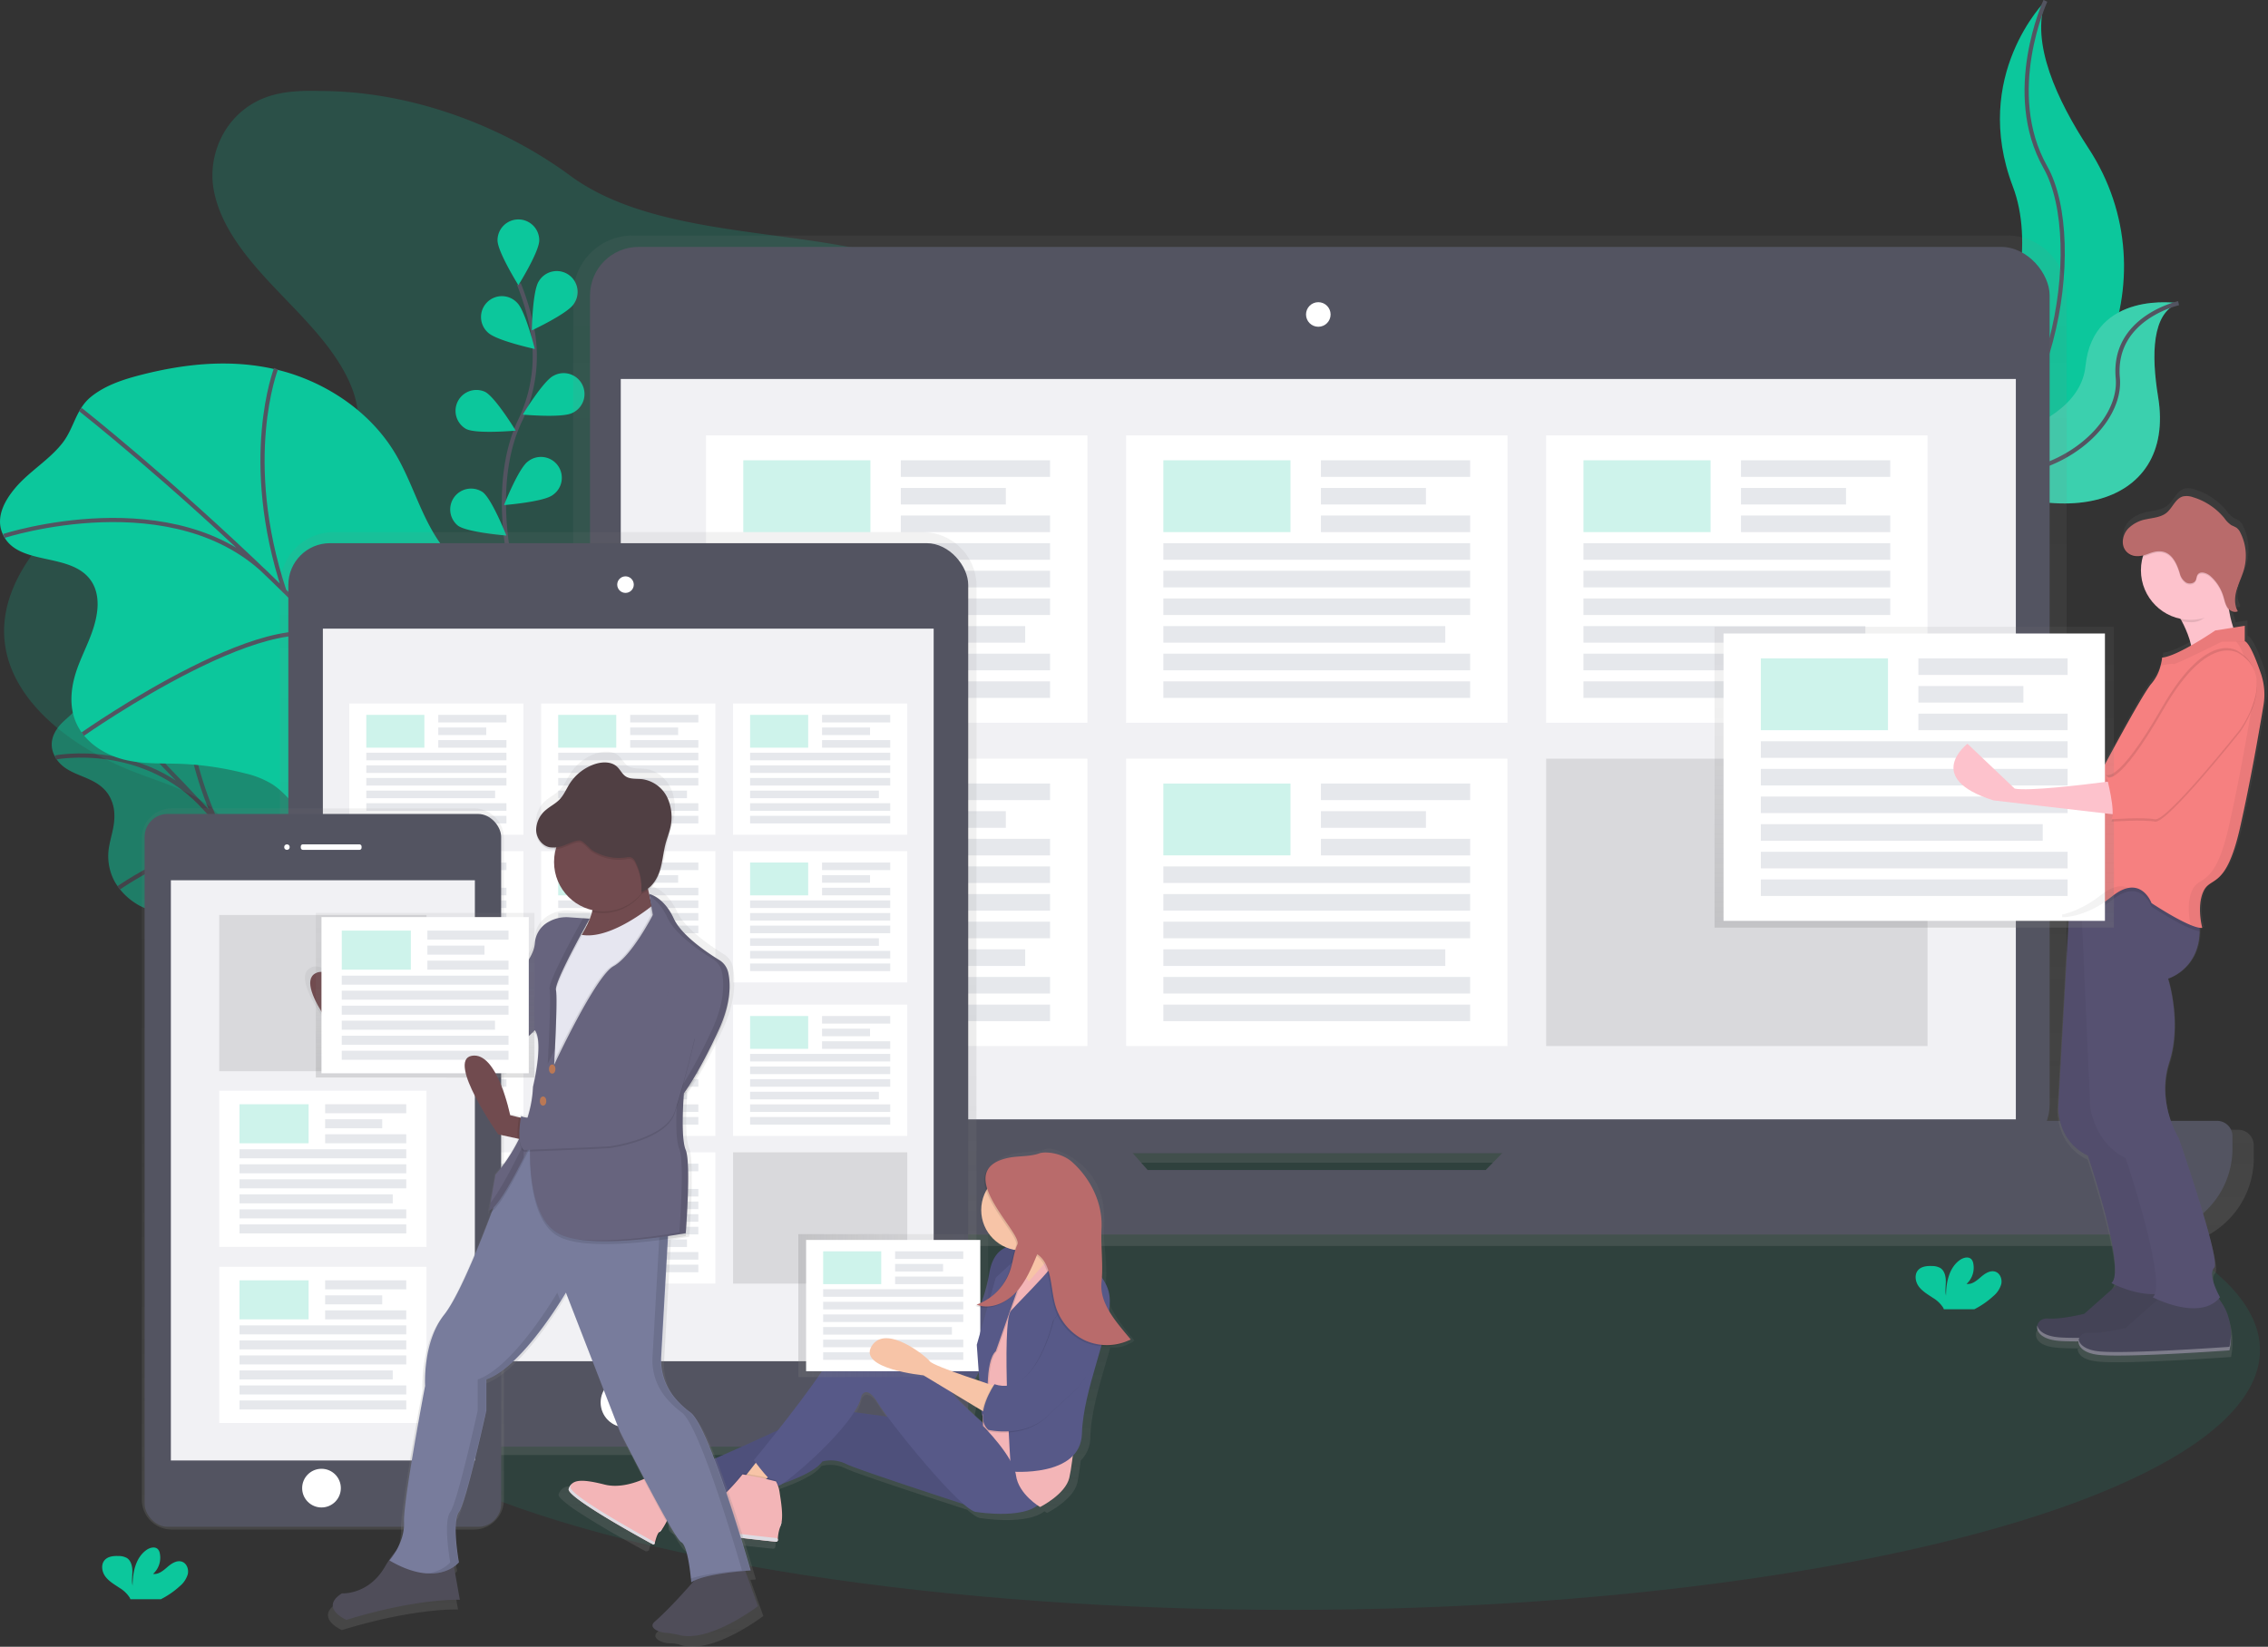
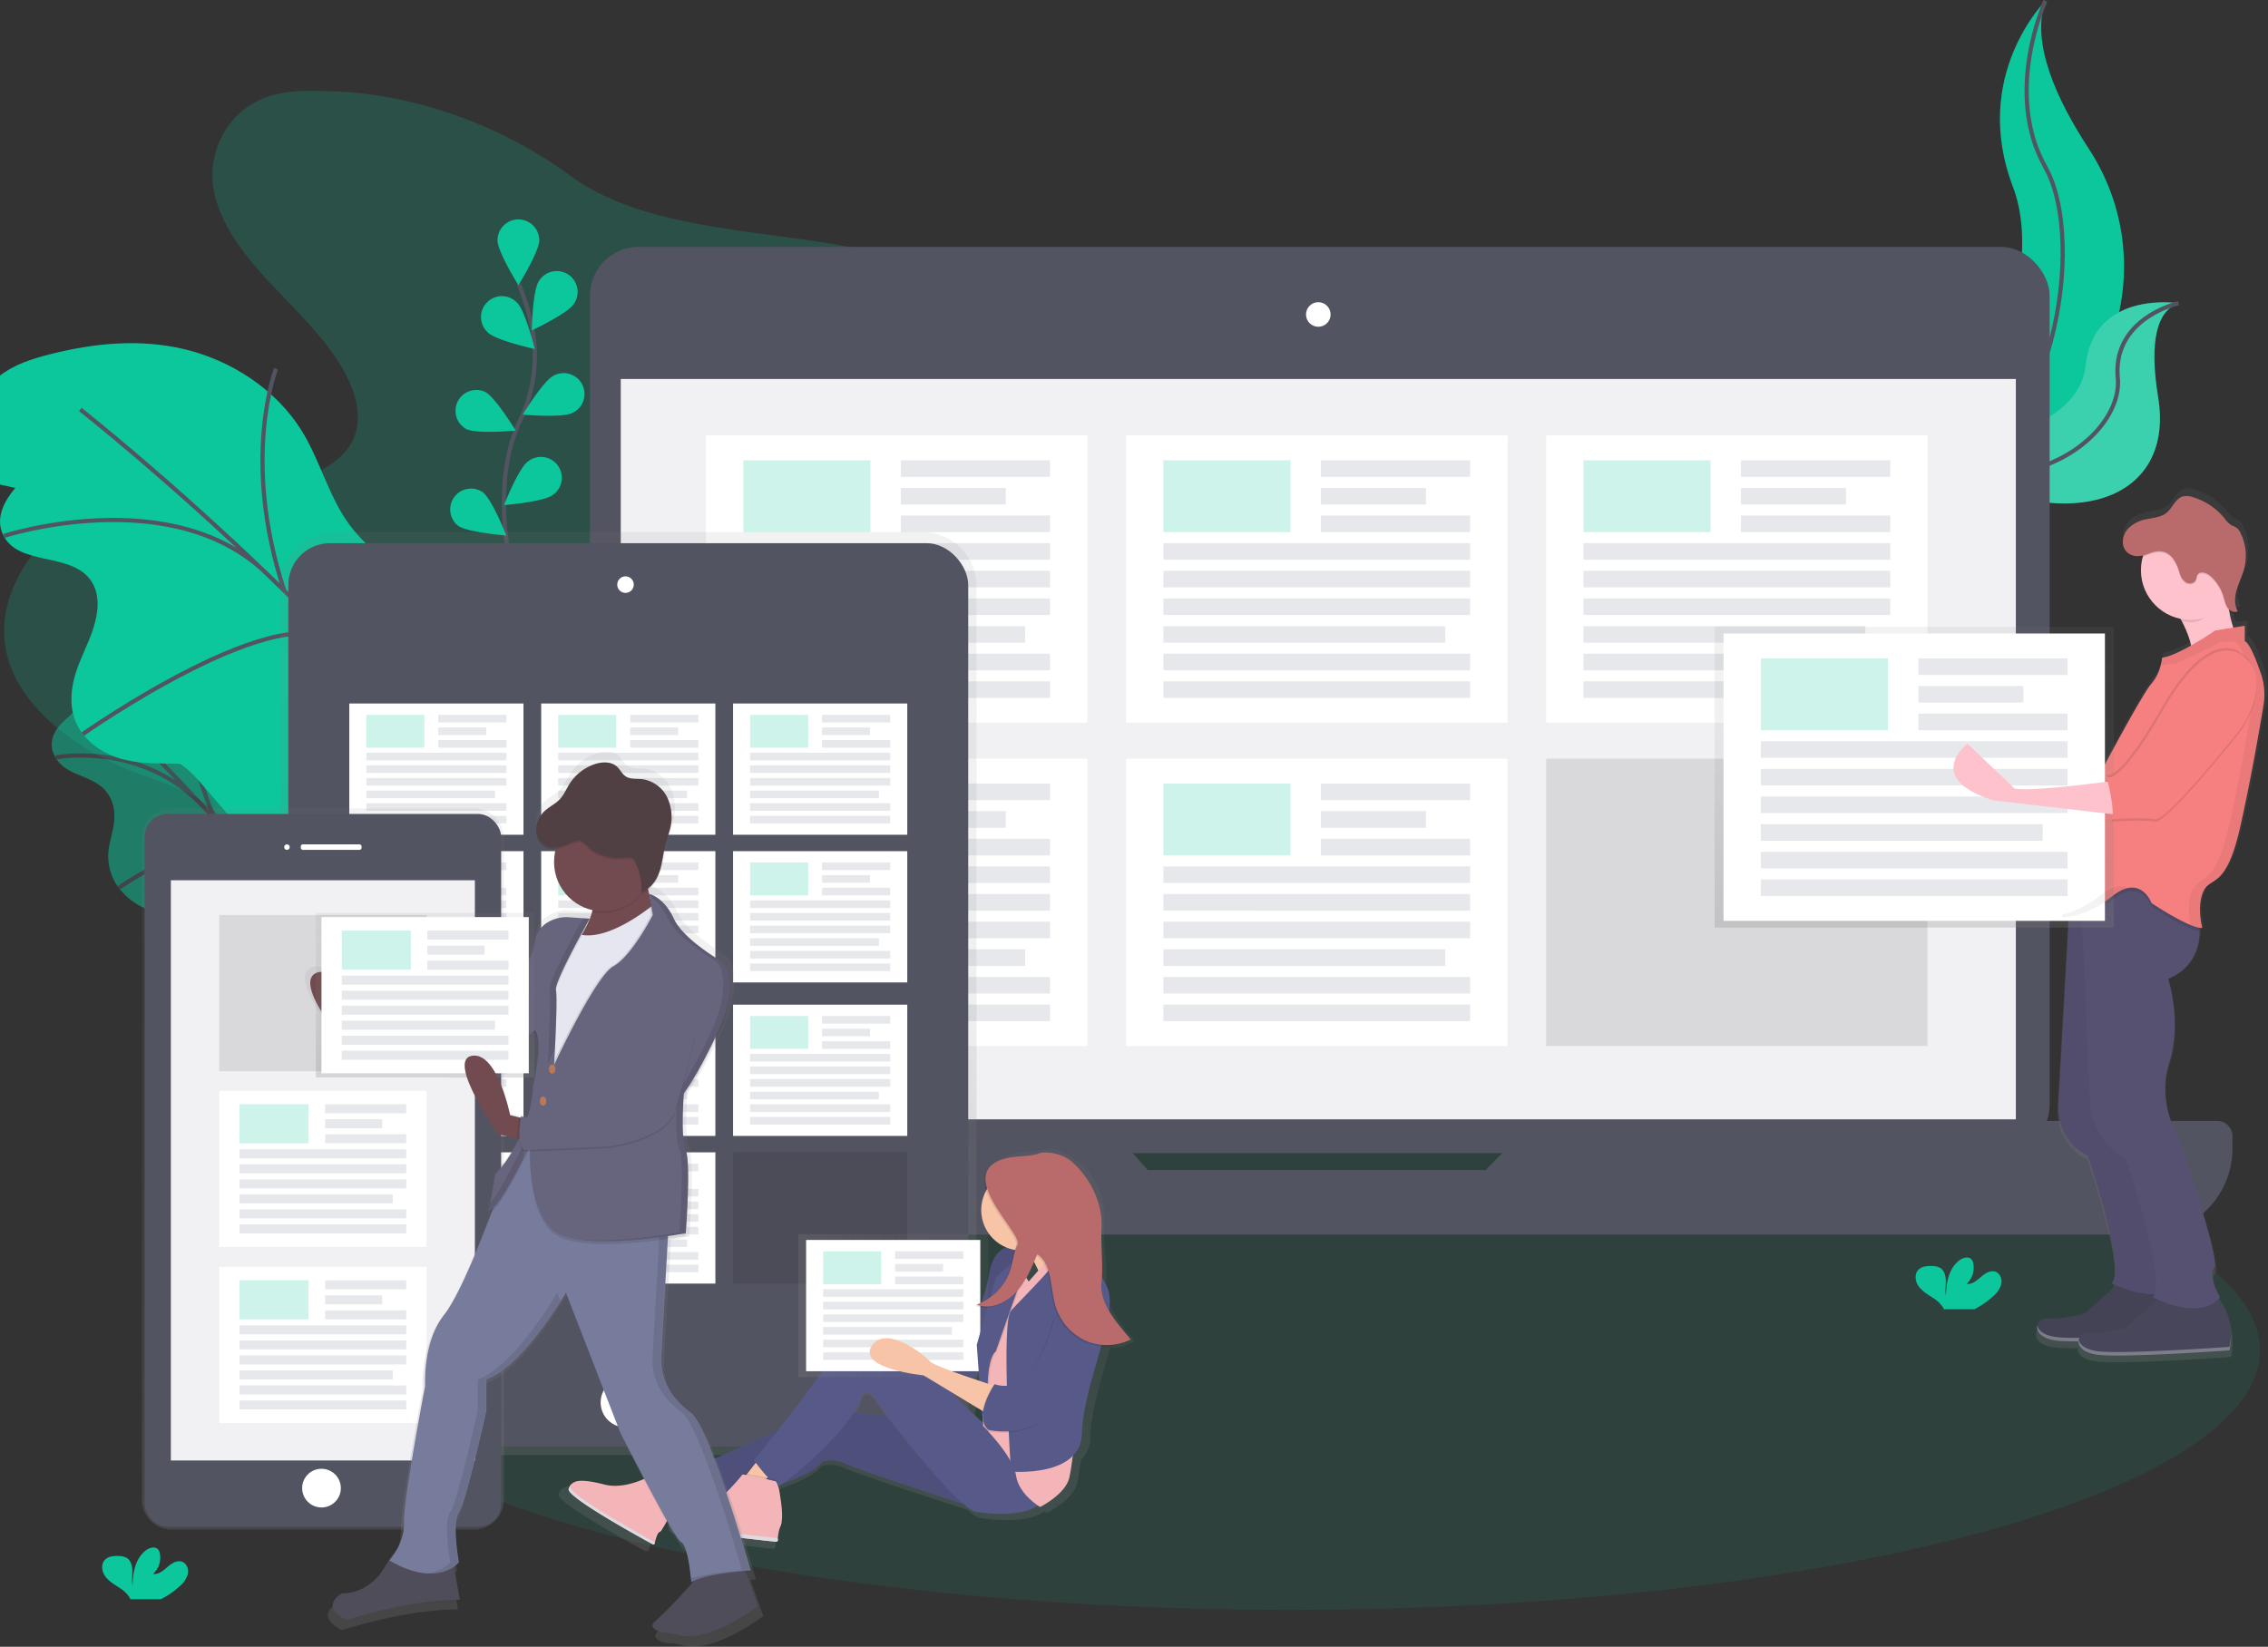
<svg xmlns="http://www.w3.org/2000/svg" xmlns:xlink="http://www.w3.org/1999/xlink" data-name="Layer 1" width="1086.82" height="789.35" viewBox="0 0 1086.82 789.35">
  <rect x="0" y="0" width="1086.82" height="789.35" fill="#333333" stroke="none" />
  <defs>
    <linearGradient id="a" x1="687.58" y1="652.36" x2="687.58" y2="167.98" gradientUnits="userSpaceOnUse">
      <stop offset="0" stop-color="gray" stop-opacity=".25" />
      <stop offset=".54" stop-color="gray" stop-opacity=".12" />
      <stop offset="1" stop-color="gray" stop-opacity=".1" />
    </linearGradient>
    <linearGradient id="b" x1="357.66" y1="752.53" x2="357.66" y2="310.18" xlink:href="#a" />
    <linearGradient id="c" x1="211.31" y1="788.29" x2="211.31" y2="442.62" xlink:href="#a" />
    <linearGradient id="d" x1="462.24" y1="798.83" x2="462.24" y2="605.67" xlink:href="#a" />
    <linearGradient id="e" x1="382.57" y1="625.81" x2="473.48" y2="625.81" xlink:href="#a" />
    <linearGradient id="f" x1="513.42" y1="844.47" x2="513.42" y2="415.5" gradientTransform="matrix(-1 0 0 1 825.97 0)" xlink:href="#a" />
    <linearGradient id="g" x1="203.72" y1="516.5" x2="203.72" y2="437.56" xlink:href="#a" />
    <linearGradient id="h" x1="1061.94" y1="708.58" x2="1061.94" y2="289.15" xlink:href="#a" />
    <linearGradient id="i" x1="917.3" y1="444.63" x2="917.3" y2="300.43" xlink:href="#a" />
  </defs>
  <path d="M153.41 43.62c-8.06-.23-16.32 0-23.88 2.32-20.57 6.32-30.32 27-27.15 44.87s16.21 33.44 29.74 47.67 28.19 28.3 35.61 45.31c3.7 8.49 5.43 18 1.67 26.48-5.8 13.07-23.29 20.37-40.08 21.89s-33.65-1.44-50.5-2.43c-7.07-.41-14.34-.46-21 1.45-7.31 2.08-13.4 6.33-19 10.76C16.93 259.3-.59 283.01 2.27 307.88c3.2 28.23 31.74 50.54 63 62.51 10.35 4 21.3 7.18 30.41 12.84 24 14.93 29.39 42.93 27 67.64s-10.53 49.45-6 73.94c5.33 28.49 28.92 54.23 60.74 66.25 28.35 10.71 63.83 10 89-5.11 12.27-7.38 21.55-17.63 29.62-28.23a227.74 227.74 0 0029.45-51c3.51-8.49 6.81-17.62 15-23.52 5-3.63 11.48-5.66 17.89-7.24 19.32-4.76 39.67-6.06 59.17-10.3s39.07-12.15 49.67-26.28c15-20 8-45.62 8.07-69.14.12-53.66 39.11-101.69 53.5-154 4.7-17.09 6.45-36-4.05-51.25-7.13-10.35-19.16-17.82-31.8-23.59-27.81-12.69-59.42-18.34-90.51-23.84-43.21-7.64-95.68-8.63-129.17-33.35-32.09-23.68-76.06-40.59-119.85-40.59z" fill="#0cc79c" opacity=".2" />
  <g opacity=".5">
    <path d="M27.34 349.35c-2.14 3.16-3.9 7.75-1.1 13.1 5.5 10.5 19.1 8.34 25.71 18.39a18.38 18.38 0 012.85 9.29c.25 5.69-1.51 10.17-2.42 15.18A25.66 25.66 0 0055 422.65a30.62 30.62 0 0014 12.49c5.12 2.26 10 2.84 14.9 3.94a91.71 91.71 0 0117.67 6 33.36 33.36 0 017.54 4.4 54.91 54.91 0 017.63 8.22l21.27 26.26a75.18 75.18 0 009 9.84 54.21 54.21 0 0011.72 7.21c8.49 4.23 17.37 8.56 24.74 8.07s12.49-7.6 9-17.54c-3.3-9.46-12.6-17.43-16.82-26.87-6.65-14.88 2.06-26-3.51-40.9-5.34-14.32-20.31-23.92-29.87-37-6.86-9.3-10.68-20.12-16.86-29.89-9-14-22.4-24.71-35-30.13a67.93 67.93 0 00-35.16-4.87c-4.56.5-9.05 1.35-12.29 4.08-3.44 2.9-3 8.32-5.24 12.17-2.57 4.43-7.47 6.94-10.38 11.22z" fill="#0cc79c" />
    <path d="M40.69 329.21s106.48 99.55 149.42 177.06M26.65 363.06s42.55-8.27 72 24.9m-41.76 37.61s47-32.87 63.26-13.75m-29.94-85.31s-4.95 25.16 12.86 66.26m69.02 31.39s-4.16 16.5-37.6 4.37m3.65 53.35s20.41-23.59 11.13-35.17" fill="none" stroke="#535461" stroke-miterlimit="10" stroke-width="2" />
  </g>
-   <path d="M7.33 233.88c-5 5.91-9.68 14.09-6 22.16 7.08 15.84 33.29 8.09 42.64 22.84 2.8 4.41 3.18 9.8 2.53 14.61-1.26 9.41-5.92 17.4-9.14 26s-4.89 19-.35 28.08c4.37 8.79 13.58 14.34 22.5 16.55s17.86 1.71 26.77 2a148.2 148.2 0 0131.35 4.62 43.31 43.31 0 0112.78 5.14c4.55 2.91 8.23 7.18 11.83 11.38l32 37.29c4.25 5 8.59 10 13.86 13.67 6.08 4.23 13 6.38 19.81 8.45 14.65 4.48 30 9 44 5.93s25.75-16.45 22.25-31.94c-3.33-14.75-18.35-25.21-23.41-39.66-8-22.77 11.75-43.89 5.82-67.06-5.68-22.22-30.86-33.68-44.86-52.49-10-13.48-13.94-30.34-22.68-44.68-12.62-20.7-34.62-34.41-56.52-39.62s-43.93-2.78-64.47 2.43c-8.7 2.21-17.4 5-24.3 10.52-7.33 5.87-8.17 14.78-13.51 21.86-6.19 8.23-16.16 13.92-22.9 21.92z" fill="#0cc79c" />
+   <path d="M7.33 233.88c-5 5.91-9.68 14.09-6 22.16 7.08 15.84 33.29 8.09 42.64 22.84 2.8 4.41 3.18 9.8 2.53 14.61-1.26 9.41-5.92 17.4-9.14 26s-4.89 19-.35 28.08c4.37 8.79 13.58 14.34 22.5 16.55s17.86 1.71 26.77 2c4.55 2.91 8.23 7.18 11.83 11.38l32 37.29c4.25 5 8.59 10 13.86 13.67 6.08 4.23 13 6.38 19.81 8.45 14.65 4.48 30 9 44 5.93s25.75-16.45 22.25-31.94c-3.33-14.75-18.35-25.21-23.41-39.66-8-22.77 11.75-43.89 5.82-67.06-5.68-22.22-30.86-33.68-44.86-52.49-10-13.48-13.94-30.34-22.68-44.68-12.62-20.7-34.62-34.41-56.52-39.62s-43.93-2.78-64.47 2.43c-8.7 2.21-17.4 5-24.3 10.52-7.33 5.87-8.17 14.78-13.51 21.86-6.19 8.23-16.16 13.92-22.9 21.92z" fill="#0cc79c" />
  <path d="M38.48 196.28s169.67 133.5 226.76 249.6m-263.37-189s82.37-26.65 127.54 19.66m-89.74 75.34s98.11-69 122.91-42.09m-30.32-133.03s-16.91 43.39 4 106.46m120.05 31.35s-12.81 28.73-71.9 18.68m-9.31 87.73s45.47-45.48 31.57-62" fill="none" stroke="#535461" stroke-miterlimit="10" stroke-width="2" />
  <ellipse cx="617.97" cy="647.16" rx="465" ry="124.52" fill="#0cc79c" opacity=".1" />
  <path d="M980.15.41s-35.83 35.83-15.6 89S929.87 231 929.87 231s.59-.09 1.68-.28c73.59-13 110.16-97.16 69.24-159.69-15.21-23.24-27.7-50.5-20.64-70.62z" fill="#0cc79c" />
  <path d="M980.15.41s-20.23 43.92 0 79.75 3.47 136.39-50.28 150.84" fill="none" stroke="#535461" stroke-miterlimit="10" stroke-width="2" />
  <path d="M1043.97 145.34s-40.89-6.51-44.61 30.13-78.62 41.72-78.62 41.72l1.4.93c61.84 40.59 121 25.86 112-28-3.27-20.08-3-40.24 9.83-44.78z" fill="#0cc79c" />
  <path d="M1043.97 145.34s-40.89-6.51-44.61 30.13-78.62 41.72-78.62 41.72l1.4.93c61.84 40.59 121 25.86 112-28-3.27-20.08-3-40.24 9.83-44.78z" fill="#f5f5f5" opacity=".2" />
  <path d="M1043.97 145.34s-31.74 7-29.13 35.82-47.13 63.45-94.1 36M246.7 279.8s-13.26-45 2.49-78.14a71.09 71.09 0 005.75-44.6 119.57 119.57 0 00-6.31-20.93" fill="none" stroke="#535461" stroke-miterlimit="10" stroke-width="2" />
  <path d="M258.41 115.18c0 5.52-10 21.51-10 21.51s-10-16-10-21.51a10 10 0 1120 0zm16.52 30.56c-3 4.63-20.08 12.63-20.08 12.63s.31-18.86 3.31-23.49a10 10 0 1116.77 10.86zm-.72 52.22c-4.93 2.48-23.71.77-23.71.77s9.79-16.12 14.71-18.6a10 10 0 119 17.84zm-9.44 39.38c-4.44 3.28-23.24 4.76-23.24 4.76s6.92-17.54 11.36-20.82a10 10 0 1111.88 16.06zm-30.89-77.9c4 3.84 22.39 7.83 22.39 7.83s-4.51-18.31-8.47-22.15a10 10 0 10-13.92 14.33zm-10.47 46.2c4.93 2.48 23.71.77 23.71.77s-9.79-16.12-14.71-18.6a10 10 0 00-9 17.84zm-4 46.3c4.44 3.28 23.24 4.76 23.24 4.76s-6.92-17.54-11.36-20.82a10 10 0 00-11.88 16.06z" fill="#0cc79c" />
-   <path d="M1129 596.62h-85.09a28.36 28.36 0 003-12.67V196.47a28.49 28.49 0 00-28.49-28.47H359.75a28.49 28.49 0 00-28.49 28.49v387.46a28.36 28.36 0 003 12.67h-88.1a7.53 7.53 0 00-7.53 7.53v6.07a42.14 42.14 0 0042.14 42.14h813.68a42.14 42.14 0 0042.14-42.14v-6.07a7.53 7.53 0 00-7.59-7.53zm-524.29 24.1l-7.3-8.29h181.11l-8.08 8.29z" transform="translate(-56.59 -55.12)" fill="url(#a)" />
  <rect x="282.74" y="118.35" width="699.44" height="434.39" rx="23.26" ry="23.26" fill="#535461" />
  <path fill="#f1f1f4" d="M297.47 181.67h668.52v354.87H297.47z" />
  <circle cx="631.73" cy="150.74" r="5.89" fill="#fff" />
  <path d="M734.95 537.27l-23 23.56h-162l-20.76-23.56H199.54a7.36 7.36 0 00-7.36 7.36v5.94a41.18 41.18 0 0041.23 41.18h795.2a41.18 41.18 0 0041.18-41.18v-5.94a7.36 7.36 0 00-7.36-7.36z" fill="#535461" />
  <path fill="#fff" d="M338.3 208.71h182.77v137.74H338.3z" />
  <path fill="#0cc79c" opacity=".2" d="M356.18 220.63h60.92v34.43h-60.92z" />
  <path fill="#e6e8ec" d="M431.67 220.63h71.52v7.95h-71.52zm0 13.24H482v7.95h-50.33zm0 13.24h71.52v7.95h-71.52zm-75.49 13.25h147.01v7.95H356.18zm0 13.24h147.01v7.95H356.18zm0 13.25h147.01v7.95H356.18zm0 13.24h135.09v7.95H356.18zm0 13.24h147.01v7.95H356.18zm0 13.25h147.01v7.95H356.18z" />
  <path fill="#fff" d="M539.61 208.71h182.77v137.74H539.61z" />
  <path fill="#0cc79c" opacity=".2" d="M557.48 220.63h60.92v34.43h-60.92z" />
  <path fill="#e6e8ec" d="M632.98 220.63h71.52v7.95h-71.52zm0 13.24h50.33v7.95h-50.33zm0 13.24h71.52v7.95h-71.52zm-75.5 13.25h147.01v7.95H557.48zm0 13.24h147.01v7.95H557.48zm0 13.25h147.01v7.95H557.48zm0 13.24h135.09v7.95H557.48zm0 13.24h147.01v7.95H557.48zm0 13.25h147.01v7.95H557.48z" />
  <path fill="#fff" d="M740.91 208.71h182.77v137.74H740.91z" />
  <path fill="#0cc79c" opacity=".2" d="M758.79 220.63h60.92v34.43h-60.92z" />
  <path fill="#e6e8ec" d="M834.28 220.63h71.52v7.95h-71.52zm0 13.24h50.33v7.95h-50.33zm0 13.24h71.52v7.95h-71.52zm-75.49 13.25H905.8v7.95H758.79zm0 13.24H905.8v7.95H758.79zm0 13.25H905.8v7.95H758.79zm0 13.24h135.09v7.95H758.79zm0 13.24H905.8v7.95H758.79zm0 13.25H905.8v7.95H758.79z" />
  <path fill="#fff" d="M338.3 363.66h182.77V501.4H338.3z" />
  <path fill="#0cc79c" opacity=".2" d="M356.18 375.58h60.92v34.43h-60.92z" />
  <path fill="#e6e8ec" d="M431.67 375.58h71.52v7.95h-71.52zm0 13.25H482v7.95h-50.33zm0 13.24h71.52v7.95h-71.52zm-75.49 13.24h147.01v7.95H356.18zm0 13.25h147.01v7.95H356.18zm0 13.24h147.01v7.95H356.18zm0 13.25h135.09V463H356.18zm0 13.24h147.01v7.95H356.18zm0 13.24h147.01v7.95H356.18z" />
  <path fill="#fff" d="M539.61 363.66h182.77V501.4H539.61z" />
  <path fill="#0cc79c" opacity=".2" d="M557.48 375.58h60.92v34.43h-60.92z" />
  <path fill="#e6e8ec" d="M632.98 375.58h71.52v7.95h-71.52zm0 13.25h50.33v7.95h-50.33zm0 13.24h71.52v7.95h-71.52zm-75.5 13.24h147.01v7.95H557.48zm0 13.25h147.01v7.95H557.48zm0 13.24h147.01v7.95H557.48zm0 13.25h135.09V463H557.48zm0 13.24h147.01v7.95H557.48zm0 13.24h147.01v7.95H557.48z" />
  <path opacity=".1" d="M740.91 363.66h182.77V501.4H740.91z" />
  <path d="M498.66 310.18h-282A25.83 25.83 0 00190.78 336v390.74a25.83 25.83 0 0025.87 25.8h282a25.83 25.83 0 0025.87-25.8V336a25.83 25.83 0 00-25.86-25.82z" transform="translate(-56.59 -55.12)" fill="url(#b)" />
  <rect x="138.17" y="260.36" width="325.8" height="433.08" rx="20" ry="20" fill="#535461" />
-   <path fill="#f1f1f4" d="M154.72 301.33h292.69v351.15H154.72z" />
  <circle cx="299.74" cy="280.23" r="3.97" fill="#fff" />
  <circle cx="299.74" cy="672.25" r="11.92" fill="#fff" />
  <path fill="#fff" d="M167.37 337.21h83.48v62.92h-83.48z" />
  <path fill="#0cc79c" opacity=".2" d="M175.54 342.66h27.83v15.73h-27.83z" />
  <path fill="#e6e8ec" d="M210.02 342.66h32.67v3.63h-32.67zm0 6.05h22.99v3.63h-22.99zm0 6.05h32.67v3.63h-32.67zm-34.48 6.05h67.15v3.63h-67.15zm0 6.05h67.15v3.63h-67.15zm0 6.05h67.15v3.63h-67.15zm0 6.05h61.71v3.63h-61.71zm0 6.05h67.15v3.63h-67.15zm0 6.05h67.15v3.63h-67.15z" />
  <path fill="#fff" d="M259.33 337.21h83.48v62.92h-83.48z" />
  <path fill="#0cc79c" opacity=".2" d="M267.49 342.66h27.83v15.73h-27.83z" />
  <path fill="#e6e8ec" d="M301.98 342.66h32.67v3.63h-32.67zm0 6.05h22.99v3.63h-22.99zm0 6.05h32.67v3.63h-32.67zm-34.49 6.05h67.15v3.63h-67.15zm0 6.05h67.15v3.63h-67.15zm0 6.05h67.15v3.63h-67.15zm0 6.05h61.71v3.63h-61.71zm0 6.05h67.15v3.63h-67.15zm0 6.05h67.15v3.63h-67.15z" />
  <path fill="#fff" d="M351.28 337.21h83.48v62.92h-83.48z" />
  <path fill="#0cc79c" opacity=".2" d="M359.45 342.66h27.83v15.73h-27.83z" />
  <path fill="#e6e8ec" d="M393.93 342.66h32.67v3.63h-32.67zm0 6.05h22.99v3.63h-22.99zm0 6.05h32.67v3.63h-32.67zm-34.48 6.05h67.15v3.63h-67.15zm0 6.05h67.15v3.63h-67.15zm0 6.05h67.15v3.63h-67.15zm0 6.05h61.71v3.63h-61.71zm0 6.05h67.15v3.63h-67.15zm0 6.05h67.15v3.63h-67.15z" />
  <path fill="#fff" d="M167.37 407.99h83.48v62.92h-83.48z" />
  <path fill="#0cc79c" opacity=".2" d="M175.54 413.44h27.83v15.73h-27.83z" />
  <path fill="#e6e8ec" d="M210.02 413.44h32.67v3.63h-32.67zm0 6.05h22.99v3.63h-22.99zm0 6.05h32.67v3.63h-32.67zm-34.48 6.05h67.15v3.63h-67.15zm0 6.05h67.15v3.63h-67.15zm0 6.05h67.15v3.63h-67.15zm0 6.05h61.71v3.63h-61.71zm0 6.05h67.15v3.63h-67.15zm0 6.05h67.15v3.63h-67.15z" />
  <path fill="#fff" d="M259.33 407.99h83.48v62.92h-83.48z" />
  <path fill="#0cc79c" opacity=".2" d="M267.49 413.44h27.83v15.73h-27.83z" />
  <path fill="#e6e8ec" d="M301.98 413.44h32.67v3.63h-32.67zm0 6.05h22.99v3.63h-22.99zm0 6.05h32.67v3.63h-32.67zm-34.49 6.05h67.15v3.63h-67.15zm0 6.05h67.15v3.63h-67.15zm0 6.05h67.15v3.63h-67.15zm0 6.05h61.71v3.63h-61.71zm0 6.05h67.15v3.63h-67.15zm0 6.05h67.15v3.63h-67.15z" />
  <path fill="#fff" d="M351.28 407.99h83.48v62.92h-83.48z" />
  <path fill="#0cc79c" opacity=".2" d="M359.45 413.44h27.83v15.73h-27.83z" />
  <path fill="#e6e8ec" d="M393.93 413.44h32.67v3.63h-32.67zm0 6.05h22.99v3.63h-22.99zm0 6.05h32.67v3.63h-32.67zm-34.48 6.05h67.15v3.63h-67.15zm0 6.05h67.15v3.63h-67.15zm0 6.05h67.15v3.63h-67.15zm0 6.05h61.71v3.63h-61.71zm0 6.05h67.15v3.63h-67.15zm0 6.05h67.15v3.63h-67.15z" />
  <path fill="#fff" d="M167.37 481.57h83.48v62.92h-83.48z" />
  <path fill="#0cc79c" opacity=".2" d="M175.54 487.02h27.83v15.73h-27.83z" />
  <path fill="#e6e8ec" d="M210.02 487.02h32.67v3.63h-32.67zm0 6.05h22.99v3.63h-22.99zm0 6.05h32.67v3.63h-32.67zm-34.48 6.05h67.15v3.63h-67.15zm0 6.05h67.15v3.63h-67.15zm0 6.05h67.15v3.63h-67.15zm0 6.05h61.71v3.63h-61.71zm0 6.05h67.15V533h-67.15zm0 6.05h67.15v3.63h-67.15z" />
  <path fill="#fff" d="M259.33 481.57h83.48v62.92h-83.48z" />
  <path fill="#0cc79c" opacity=".2" d="M267.49 487.02h27.83v15.73h-27.83z" />
  <path fill="#e6e8ec" d="M301.98 487.02h32.67v3.63h-32.67zm0 6.05h22.99v3.63h-22.99zm0 6.05h32.67v3.63h-32.67zm-34.49 6.05h67.15v3.63h-67.15zm0 6.05h67.15v3.63h-67.15zm0 6.05h67.15v3.63h-67.15zm0 6.05h61.71v3.63h-61.71zm0 6.05h67.15V533h-67.15zm0 6.05h67.15v3.63h-67.15z" />
  <path fill="#fff" d="M351.28 481.57h83.48v62.92h-83.48z" />
  <path fill="#0cc79c" opacity=".2" d="M359.45 487.02h27.83v15.73h-27.83z" />
  <path fill="#e6e8ec" d="M393.93 487.02h32.67v3.63h-32.67zm0 6.05h22.99v3.63h-22.99zm0 6.05h32.67v3.63h-32.67zm-34.48 6.05h67.15v3.63h-67.15zm0 6.05h67.15v3.63h-67.15zm0 6.05h67.15v3.63h-67.15zm0 6.05h61.71v3.63h-61.71zm0 6.05h67.15V533h-67.15zm0 6.05h67.15v3.63h-67.15z" />
  <path fill="#fff" d="M167.37 552.35h83.48v62.92h-83.48z" />
  <path fill="#0cc79c" opacity=".2" d="M175.54 557.8h27.83v15.73h-27.83z" />
  <path fill="#e6e8ec" d="M210.02 557.8h32.67v3.63h-32.67zm0 6.05h22.99v3.63h-22.99zm0 6.05h32.67v3.63h-32.67zm-34.48 6.05h67.15v3.63h-67.15zm0 6.05h67.15v3.63h-67.15zm0 6.05h67.15v3.63h-67.15zm0 6.05h61.71v3.63h-61.71zm0 6.05h67.15v3.63h-67.15zm0 6.05h67.15v3.63h-67.15z" />
  <path fill="#fff" d="M259.33 552.35h83.48v62.92h-83.48z" />
  <path fill="#0cc79c" opacity=".2" d="M267.49 557.8h27.83v15.73h-27.83z" />
  <path fill="#e6e8ec" d="M301.98 557.8h32.67v3.63h-32.67zm0 6.05h22.99v3.63h-22.99zm0 6.05h32.67v3.63h-32.67zm-34.49 6.05h67.15v3.63h-67.15zm0 6.05h67.15v3.63h-67.15zm0 6.05h67.15v3.63h-67.15zm0 6.05h61.71v3.63h-61.71zm0 6.05h67.15v3.63h-67.15zm0 6.05h67.15v3.63h-67.15z" />
  <path opacity=".1" d="M351.28 552.35h83.48v62.92h-83.48z" />
  <path d="M283.71 442.62h-144.8a14.32 14.32 0 00-14.35 14.29V774a14.32 14.32 0 0014.35 14.29h144.8A14.32 14.32 0 00298.06 774V456.92a14.32 14.32 0 00-14.35-14.3z" transform="translate(-56.59 -55.12)" fill="url(#c)" />
  <rect x="69.3" y="390.16" width="170.85" height="341.7" rx="11" ry="11" fill="#535461" />
  <path fill="#f1f1f4" d="M81.88 421.94h145.68v278.12H81.88z" />
  <circle cx="137.5" cy="406.05" r="1.32" fill="#fff" />
  <rect x="144.13" y="404.72" width="29.14" height="2.65" rx="1" ry="1" fill="#fff" />
  <circle cx="154.06" cy="713.31" r="9.27" fill="#fff" />
  <path opacity=".1" d="M105.05 438.59h99.34v74.87h-99.34z" />
  <path fill="#fff" d="M105.05 522.82h99.34v74.87h-99.34z" />
  <path fill="#0cc79c" opacity=".2" d="M114.77 529.3h33.11v18.72h-33.11z" />
  <path fill="#e6e8ec" d="M155.8 529.3h38.87v4.32H155.8zm0 7.2h27.36v4.32H155.8zm0 7.19h38.87v4.32H155.8zm-41.03 7.2h79.91v4.32h-79.91zm0 7.2h79.91v4.32h-79.91zm0 7.2h79.91v4.32h-79.91zm0 7.2h73.43v4.32h-73.43zm0 7.2h79.91v4.32h-79.91zm0 7.2h79.91v4.32h-79.91z" />
  <path fill="#fff" d="M105.05 607.22h99.34v74.87h-99.34z" />
  <path fill="#0cc79c" opacity=".2" d="M114.77 613.7h33.11v18.72h-33.11z" />
  <path fill="#e6e8ec" d="M155.8 613.7h38.87v4.32H155.8zm0 7.2h27.36v4.32H155.8zm0 7.2h38.87v4.32H155.8zm-41.03 7.2h79.91v4.32h-79.91zm0 7.2h79.91v4.32h-79.91zm0 7.2h79.91v4.32h-79.91zm0 7.2h73.43v4.32h-73.43zm0 7.19h79.91v4.32h-79.91zm0 7.2h79.91v4.32h-79.91z" />
  <path d="M600.25 697.71c-6.72-8.15-14.86-17.52-13.72-28.37.92-8.79-1.29-16.91-.85-25.72.62-12.52-1.91-22.33-10.93-30.36-5.27-4.69-14.08-8.38-16.7-7.44-5.2 1.86-10.87 1.15-16.22 2.4-4.06 1-6.77 2.41-8.44 4.24-3.37 3-3.43 7.26-1.89 11.81a19.94 19.94 0 009.88 28c-3.75 1.56-7 5.17-8.25 12.49a85.41 85.41 0 01-4 14.76 24 24 0 01-2.44 1c.18.07.37.12.56.19-.39.15-.79.3-1.18.44a12.88 12.88 0 002.22.64 84.83 84.83 0 01-10.9 19.87s-11.32 2.5-15.72-1.87c0 0 .72.84 1.69 2.1-4.31-1.79-11.37-4.7-17.41-7.1-4.38-1.74-5.51 0-5.45 2.42a8.09 8.09 0 00-3.06 1 29.55 29.55 0 00-4.06-2.18c-2.52-.62-10.69-5-18.87 10-4.76 8.73-17 24.65-26.35 36.44-18.25 8.39-42 19-50.82 21.69h-5.64c-.74-1.21-1.26-2-1.26-2l-.44.29-.19-.29s-11.11 7.69-22.39 7.75a21.22 21.22 0 01-4.76-.62c-5.19-1.31-8.84-1.89-11.45-1.84-3.09-.05-4.84.68-5.93 2.06a5.43 5.43 0 00-.39.57 6.71 6.71 0 00-.33.63c-.1.22-.19.45-.28.69a1.41 1.41 0 00.35 1.18 6.32 6.32 0 00.49.62l.31.34a50 50 0 007.23 5.59c.93.63 1.91 1.27 2.94 1.93l1.95 1.24 1.74 1.09.7.43.78.48 1.39.85.83.5 1.56.93 1.26.75c3.3 2 6.6 3.84 9.56 5.51l2.08 1.17.2.11 1.33.74 2.31 1.28 1.59.87.74.41.8.43.16.09 1.38.75a2 2 0 001.61-.44c.4-1.7 1.38-5.34 2.42-5.62s5.58-8.24 6.87-13.54h12.27a54.11 54.11 0 007.17-1.09c-3.17 2.26-6.31 3.68-8.75 3.07-5.16-1.28-10.05 1.86-10.54 5l-.06.19v1.44c0 .06 0 .17.06.25s0 .11 0 .16a3 3 0 00.13.32v.08a3.27 3.27 0 00.23.38l.1.13.2.25.14.14.23.22.17.14.27.2.2.13.33.19.22.12.41.19.21.09c.22.09.45.18.7.26s.86.26 1.39.39l.53.13.77.18.41.09 1.68.34.82.15.67.12 1.54.27 3 .49 2.65.4 3.45.49.76.1 1.24.17 1.78.24 1.22.16 3.15.4 1 .12 2 .24c2.61.31 5.14.61 7.46.87l2.69.3 1.36.15.58.06 1.63.18.91.1 1.11.12 1.57.16h.17l1 .1a.91.91 0 001-.89v-.1a.89.89 0 00.15-.48 20.65 20.65 0 01.56-4.44c.07-.25.15-.51.23-.76l.1-.29c.11-.31.22-.62.35-.94a6.75 6.75 0 00.23-.69l.06-.22c0-.12.06-.25.09-.38 1.27-4.32-.26-12.37-.7-15.53a16.86 16.86 0 00-.69-3 1.22 1.22 0 00.24 0 7.16 7.16 0 001.82-1c9.27-3.31 17.1-7.09 19.57-10.88a16.94 16.94 0 0112 1.25c4.8 2.39 41.13 14.24 58.05 19.72 3 2.62 5.42 4.15 6.73 4 0 0 21.53 3.48 30.19-3.32.77.53 1.25.82 1.25.82s12.58-6.25 14.47-14.37c.61-2.63 1.16-6.52 1.72-10.82a15.73 15.73 0 004.57-11.06c.39-13.65 5.68-29.24 9.6-43.13 4.76.37 6.6-.52 11-2.68l-.19-.25zm-72.12 20.44l-2.4-.81a20 20 0 002.09-3.48zm-13.54 5.74l14.58 8.75.13 1.78a12.77 12.77 0 00.12 4.07c-6.42-5.71-13.94-12.64-14.82-14.6zm-5.95-12.74c-1.59-.66-2.91-1.25-3.81-1.74l3.38.21a7.55 7.55 0 01.44 1.53zm-39 14.25s2.52-5.62 8.18 3.75c.88 1.46 2.5 3.77 4.64 6.65L466 733.59a24 24 0 003.62-8.19z" transform="translate(-56.59 -55.12)" fill="url(#d)" />
  <path d="M449.26 647.69s-11.54-4.86-20.64-8.5-3.64 8.5-3.64 8.5 15.18 4.25 15.18 4.86 12.75 1.21 12.75 1.21z" fill="#f7c4a7" />
  <path d="M449.26 647.69s-11.54-4.86-20.64-8.5-3.64 8.5-3.64 8.5 15.18 4.25 15.18 4.86 12.75 1.21 12.75 1.21z" opacity=".05" />
  <path d="M498.41 599.73s-20.64-10.93-24.29 10.32a86.75 86.75 0 01-15.15 35.83s-10.93 2.43-15.18-1.82c0 0 10.32 12.14 5.46 13.36 0 0 10.93 7.89 15.79 5.46s8.5-18.82 10.32-23.07 8.5-41.3 23.05-40.08z" fill="#575988" />
  <path d="M498.41 599.73s-20.64-10.93-24.29 10.32a86.75 86.75 0 01-15.15 35.83s-10.93 2.43-15.18-1.82c0 0 10.32 12.14 5.46 13.36 0 0 10.93 7.89 15.79 5.46s8.5-18.82 10.32-23.07 8.5-41.3 23.05-40.08z" opacity=".1" />
  <path d="M486.9 592.44s12.75 14.57 13.36 26.71 14.57-12.75 15.79-13.36-12.15-21.24-13.37-27.91-15.78 14.56-15.78 14.56z" fill="#f7c4a7" />
-   <path fill="#f7c4a7" d="M495.7 598.67l-8.04 7.28 3.79 15.33 10.32-9.71-1.21-9.71-4.86-3.19zM327.83 706.59h-13.96l5.46 13.35 13.36-3.64-4.86-9.71z" />
  <path d="M317.09 704.66s-14.44 10.07-26.81 6.93-15.71-2-17.15 2.09c-1.33 3.72 34.51 23.41 40.22 26.52a.65.65 0 001-.43c.39-1.65 1.33-5.19 2.33-5.46 1.31-.35 7.3-11.52 7-15.93s-6.59-13.72-6.59-13.72z" opacity=".1" />
  <path d="M316.49 704.66s-14.44 10.07-26.81 6.93-15.71-2-17.15 2.09c-1.33 3.72 34.51 23.41 40.22 26.52a.65.65 0 001-.43c.39-1.65 1.33-5.19 2.33-5.46 1.31-.35 7.3-11.52 7-15.93s-6.59-13.72-6.59-13.72z" fill="#f3b5b7" />
  <path d="M435.9 680.48l-40.68-5.46s-66.18 31.57-74.07 32.18l1.82 14h12.14c4.86 0 52.21-10.32 58.89-20.64a16.26 16.26 0 0111.54 1.21c6.07 3 64.36 21.86 64.36 21.86z" fill="#575988" />
  <path d="M435.9 680.48l-40.68-5.46s-66.18 31.57-74.07 32.18l1.82 14h12.14c4.86 0 52.21-10.32 58.89-20.64a16.26 16.26 0 0111.54 1.21c6.07 3 64.36 21.86 64.36 21.86z" opacity=".1" />
  <path fill="#f7c4a7" d="M363.65 699.3l-6.68 8.5 6.68 3.64 9.72-7.28-9.72-4.86z" />
  <path d="M479.61 689.58s-21.84-18.7-23.37-22.1-37.34-26.46-39.77-27.07-10.32-4.86-18.21 9.71-37 49.78-37 49.78 9.11 12.75 12.14 12.14 37-29.14 39.46-43.11c0 0 2.43-5.46 7.89 3.64s40.68 52.82 47.36 52.21c0 0 26.11 4.25 31.57-6.07s-20.07-29.13-20.07-29.13z" fill="#575988" />
  <path fill="url(#e)" d="M382.57 591.56h90.91v68.51h-90.91z" />
  <path fill="#fff" d="M386.28 594.35h83.48v62.92h-83.48z" />
  <path fill="#0cc79c" opacity=".2" d="M394.45 599.8h27.83v15.73h-27.83z" />
  <path fill="#e6e8ec" d="M428.93 599.8h32.67v3.63h-32.67zm0 6.05h22.99v3.63h-22.99zm0 6.05h32.67v3.63h-32.67zm-34.48 6.05h67.15v3.63h-67.15zm0 6.05h67.15v3.63h-67.15zm0 6.05h67.15v3.63h-67.15zm0 6.05h61.71v3.63h-61.71zm0 6.05h67.15v3.63h-67.15zm0 6.05h67.15v3.63h-67.15z" />
  <path d="M492.06 600.64s-7.59 3.34-8.2 17.3-14 37.64-14 37.64l1.21 27.93s14.57 14.57 15.79 23.68 11.55 15.18 11.55 15.18 12.14-6.07 14-14 3-27.32 6.07-34.61 1.21-52.82 1.21-52.82l-9.11-15.79-4.86-5.46-12.75 14.57s-6.98-9.38-.91-13.62z" fill="#f3b5b7" />
  <path d="M474.15 674.4s-1.82-21.86 3.64-26.71l10.93-31s3.95-14.87 3.34-16.09-14.27 11.84-14.27 11.84l-9.11 32.18 2.43 34z" opacity=".1" />
  <path d="M473.54 674.4s-1.82-21.86 3.64-26.71l10.93-31s4.25-15.18 3.64-16.39-14.57 12.14-14.57 12.14l-9.11 32.18 2.43 34z" fill="#575988" />
  <path d="M477.79 664.69s-30.38-9.71-32.18-12.14-21.25-18.21-27.93-7.29 24.89 14 24.89 14l32.18 19.43z" fill="#f7c4a7" />
  <path d="M364.96 707.74l-9-1.62s-14.72 18.85-22.38 16.94-14.72 6.34-6.62 9c7.32 2.39 38.91 5.74 44.95 6.36a.88.88 0 001-.86 19.33 19.33 0 011.34-6.84c1.62-4 0-12.52-.45-15.76a15.68 15.68 0 00-1.77-5.45z" opacity=".1" />
  <path d="M364.82 708.33l-9-1.62s-14.7 18.86-22.41 16.94-14.72 6.34-6.62 9c7.32 2.39 38.91 5.74 44.95 6.36a.88.88 0 001-.86 19.33 19.33 0 011.34-6.84c1.62-4 0-12.52-.45-15.76a15.68 15.68 0 00-1.77-5.45z" fill="#f3b5b7" />
  <circle cx="491.45" cy="580" r="19.43" opacity=".1" />
  <circle cx="489.63" cy="580" r="19.43" fill="#f7c4a7" />
  <path d="M508.75 599.12s23.07 7.89 23.07 24.29-12.75 42.5-13.36 63.75-34 18.21-34 18.21-4.86-71.64 0-77.11 26.72-26.71 24.29-29.14z" fill="#575988" />
  <path d="M504.5 633.12s-8.5 37.64-28.54 31c0 0-10.32 15.18-3 21.86 0 0 17.61 4.25 29.14-7.29s20.01-15.81 21.83-29.81 3-33.39-3-31.57-16.43 15.81-16.43 15.81z" opacity=".1" />
  <path d="M505.11 632.51s-8.5 37.64-28.54 31c0 0-10.32 15.18-3 21.86 0 0 17.61 4.25 29.14-7.29s20-15.79 21.86-29.75 3-33.39-3-31.57-16.46 15.75-16.46 15.75z" fill="#575988" />
  <path d="M374.6 729.36c0 .06 0 .12-.06.17a17.78 17.78 0 00-1 3.21c.14-.48.31-1 .51-1.45a8.81 8.81 0 00.55-1.93zm-47.32 1.52c-2.5-.82-3.55-2.17-3.59-3.59-1 2-.38 4.2 3.15 5.36 7.32 2.39 38.92 5.74 44.95 6.36a.88.88 0 001-.87.89.89 0 00-.79-.9c-6.65-.72-37.5-4.01-44.72-6.36zm-53.92-18.27a7.48 7.48 0 01.59-1.29 5.92 5.92 0 00-1.43 2.36c-1.33 3.72 34.51 23.4 40.22 26.52a.66.66 0 001-.43.66.66 0 00-.32-.73c-6.34-3.46-41.38-22.75-40.06-26.43zm43.51 20.63c-.32.09-.64.51-.93 1.11h.1c.26-.07.72-.59 1.28-1.4a1.18 1.18 0 01-.45.29z" fill="#dddbe2" />
  <path d="M486.93 597.1c-1.71 3.77-2.07 8-3.33 12a26.37 26.37 0 01-16.25 16.86c6.31 2.52 13.75-.56 18.63-5.66s7.73-11.89 10.47-18.49c7.08 4.76 6.22 15.7 8.59 24.22a26.86 26.86 0 0014.3 17.09 25.6 25.6 0 0021.9-.44c-6.49-7.92-15.73-18.78-14.63-29.32.89-8.54-5.24-15.06-4.81-23.62.6-12.16-4-18.31-12.75-26.11-5.09-4.56 2.92-11-3.64-9.11-2.58.74-5.3-2-7.83-1.11-5 1.8-10.49 1.12-15.65 2.33-26.83 6.28 7.48 35.85 5 41.36z" opacity=".1" />
  <path d="M487.54 596.49c-1.71 3.77-2.07 8-3.33 12a26.37 26.37 0 01-16.25 16.86c6.31 2.52 13.75-.56 18.63-5.66s7.73-11.89 10.47-18.49c7.08 4.76 6.22 15.7 8.59 24.22a26.86 26.86 0 0014.3 17.09 25.6 25.6 0 0021.9-.44c-6.49-7.92-15.12-17-14-27.5.89-8.54-.44-17.31 0-25.87.6-12.16-5.35-23.87-14.06-31.67-5.09-4.56-13-5.14-15.57-4.23-5 1.8-10.49 1.12-15.65 2.33-26.86 6.29 7.47 35.85 4.97 41.36z" fill="#b96b6b" />
  <path d="M220.42 836.49c35-10.77 55.66-9.88 55.66-9.88l-2.87-16.27a12.3 12.3 0 002.42-2.13s-3.59-19.75 0-24.69 13.47-49.82 13.47-49.82v-15.27c18-6.28 39.05-42.64 39.05-42.64L354.64 744s26.48 52.52 30.07 54.31c2.87 1.43 4.3 13.18 4.77 17.85l-.22.07c.11 1.13.16 1.83.16 1.83l.21-.14v.14a10.29 10.29 0 011.4-.82c-5.17 5.94-12.91 14.48-19.35 20.12-3.55 3.11 2.82 5.51 5.8 5.46a14.62 14.62 0 015 .71c15.09 5.21 39.9-13.81 39.9-13.81l-6.21-17.32c1.62-.13 2.62-.19 2.62-.19s-20.2-70.92-29.63-77.66a43 43 0 01-8-7.58 28 28 0 01-6.33-19.44l3.31-58.19c5.32-.78 8.75-1.43 8.75-1.43s1.24-15.9 1.2-28.1c0-6.35-.26-11.92-1.2-14.1-1.11-2.58-1.46-7.74-1.48-12.92 0-7 .58-13.56.58-13.56s7.18-9.43 17.06-31c4.35-9.49 5.48-17 5.38-22.38a30.53 30.53 0 00-.72-7.46 9.35 9.35 0 00-4.23-5.87c-5.68-3.48-18.61-12.07-22.42-20.39-4.84-10.56-11.83-12.06-12.11-12.12l-.43-1.86a17.45 17.45 0 005.62-8.52c1.46-4.5 1.76-9.3 3-13.87.6-2.2 1.43-4.33 2-6.53a25.79 25.79 0 00.81-6.78 21 21 0 00-2-9.65c-2.32-4.77-6.94-8.52-12.2-9.14-2.9-.34-6.11.16-8.49-1.53-1.64-1.17-2.5-3.16-4-4.55-2.85-2.7-7.41-2.56-11.12-1.3a23.69 23.69 0 00-12.16 9.47c-1.73 2.66-2.94 5.71-5.16 8-1.87 1.91-4.32 3.13-6.38 4.83a13 13 0 00-5 10v.9c.1 3.86 2.79 7.7 6.57 8.48a9.7 9.7 0 003 .08A24.24 24.24 0 00341 488c-.06.32-.13.64-.2 1h.21a34.65 34.65 0 01-1.62 4.56h-.29l.73-1.3-10.3-.71a17.26 17.26 0 00-8.72 1.63c-3.55 1.72-7.43 5-7.91 11.2C312 516 290 533.5 290 533.5c-7.63 12.12-57.46 14.36-57.46 14.36s.22.28.32.43l-1-.19-3.77-.69s-11.67-34.56-22.89-28.28 19.3 40.4 19.3 40.4l8.82.59.89.06a53.85 53.85 0 01-1.39 6.63c-.12.44-.21.72-.23.79s23.2-2.68 42.91-2.25h1.78l1.26-.06c1 10.83 16.44 32.84 16.44 32.84l9.53 2 .72.15a79.68 79.68 0 01-11.6 17.59l-3.14 17.51.25-.06-.25 1.41a3.39 3.39 0 001.45-.76c-6.15 16.32-16.35 41.72-23.44 50.58-10.77 13.47-9.43 35-9.43 35s-10.77 56.56-10.32 66.88a26.6 26.6 0 01-3.89 14.13 46.72 46.72 0 00-5.54 7.87c-8.08 13.92-21.1 13-21.1 13-11.22 7.22 2.2 13.06 2.2 13.06zm69.33-273.79l1.16-.46.27-.11 1.11-.48.19-.09 1-.46.22-.1 1.06-.53.25-.13 1-.53h.08l1-.58.24-.14 1-.58.16-.1.87-.53.2-.12.93-.59.21-.14.86-.57.08-.05.88-.61.2-.14.84-.6.13-.09.74-.54.16-.12.77-.59.16-.12.7-.55h.06l.71-.57.15-.12.67-.55.06-.05.6-.51.1-.09.59-.51.09-.08.54-.49.52-.47.07-.07 1-1 1.46-.12c1.24 1.61 1.73 4.46 1.78 7.73-.14 8.39-2.68 18.75-2.68 18.75a58.47 58.47 0 01-2.66 15.14 8.92 8.92 0 01-3.17-.77s-.06.32-.15.86l-.86-.22-4.37-1.09s-3.63-18.48-10.98-26.12z" transform="translate(-56.59 -55.12)" fill="url(#f)" />
  <path d="M354.89 746.67l8.33 23.21s-22.81 17.5-37.63 13.88a41.42 41.42 0 00-6.8-1.1c-3.07-.23-8.35-2.46-5.09-5.31 10.52-9.2 24.54-26.29 24.54-26.29zm-138.48-2.19l3.94 22.35s-20.16-.88-54.34 9.64c0 0-13.15-5.7-2.19-12.71 0 0 12.71.88 20.6-12.71s12.71-11.83 12.71-11.83z" fill="#4f4d59" />
  <path d="M320.71 582.33l-3.86 68a28.13 28.13 0 006.71 19.89 41.23 41.23 0 007.24 6.75c9.2 6.57 28.92 75.81 28.92 75.81s-22.35 1.31-28.48 5.7c0 0-1.31-17.53-4.82-19.28s-29.36-53-29.36-53l-25.87-66.62s-20.6 35.5-38.13 41.63v14.9s-9.64 43.82-13.15 48.64 0 24.1 0 24.1-10.08 12.71-33.3-.88c0 0 7.45-8.33 7-18.41s10.1-65.28 10.1-65.28-1.31-21 9.2-34.18 28-63.54 28-63.54l12.06-25.95z" fill="#787c9c" />
  <path d="M355.55 752.8s-19.72-69.24-28.92-75.81a41.75 41.75 0 01-7.61-7.19 27.81 27.81 0 01-6.33-19.44l3.86-68-64.63-39.84.88-1.89 67.69 41.72-3.86 68a27.81 27.81 0 006.33 19.44 41.75 41.75 0 007.61 7.19c9.2 6.57 28.92 75.81 28.92 75.81s-22.35 1.31-28.48 5.7c0 0-.05-.68-.16-1.79 8.62-2.95 24.7-3.9 24.7-3.9zm-139.79-3.92s-3.51-19.28 0-24.1 13.15-48.64 13.15-48.64v-14.9c17.53-6.14 38.13-41.63 38.13-41.63l1.53 3.95c-5.94 9.42-21.79 32.81-35.71 37.68v14.9s-9.64 43.82-13.15 48.64 0 24.1 0 24.1-4.89 6.15-15.69 5.32c8.05-.69 11.74-5.32 11.74-5.32z" opacity=".1" />
  <path d="M169.96 506.08l8.61.57 4.54.3v-11l-6-1.08-3.69-.67s-11.39-33.74-22.35-27.61 18.89 39.49 18.89 39.49zM308 415.81s5.7 21.91 7.45 35.5-40.75 2.63-40.75 2.63 16.21-19.72 7-30.24z" fill="#714b4f" />
  <path d="M261.99 506.96l-.88 8.33 13.58-.88 13.58-11.83 13.58-38.13 8.78-13.57 6.57-8.33-2.63-10.08s-1.2 1-3.23 2.6c-6.67 5.11-22.33 15.72-33.77 12.79a13.64 13.64 0 01-1.56-.49l-17.09 29.36z" fill="#e6e6f0" />
  <path d="M311.07 429.88s7 1.31 11.83 11.83c3.71 8.09 16.22 16.43 21.81 19.86a9.35 9.35 0 014.24 5.91c1.13 5 1.56 14.3-4.58 27.7-9.64 21-16.65 30.24-16.65 30.24s-1.75 21 .88 27.17 0 39.88 0 39.88-46 8.76-61.35 0-13.15-42.59-13.15-42.59-14.46 30.7-19.69 31.58l3-17.09s17.09-18.41 18-42.07c0 0 5.26-21.47.88-27.17 0 0-74.06 6.14-78.44.88 0 0 48.64-2.19 56.09-14 0 0 21.47-17.09 22.35-28.48a12.6 12.6 0 016.57-10.32 17.16 17.16 0 019.82-2.19l9.9.68s-17.08 30.18-16.17 34.18-.88 35.93-.88 35.93 19.72-42.51 28.48-47.33 18.81-24.6 18.81-24.6l-1.75-10" opacity=".1" />
  <path d="M261.99 506.96l-.88 8.33 13.58-.88 13.58-11.83 13.58-38.13 8.78-13.57 6.57-8.33-2.63-10.08s-1.2 1-3.23 2.6l.6 3.46s-10.08 19.79-18.84 24.61-28.48 47.33-28.48 47.33 1.75-32 .88-35.93c-.6-2.68 7.08-17.45 12.07-26.68a13.64 13.64 0 01-1.56-.49l-17.09 29.36zm-83.42-.3l4.54.3v-11l-6-1.08c2.11 2.8 2.04 7.66 1.46 11.78z" opacity=".1" />
  <path d="M311.07 428.52s7 1.31 11.83 11.83c3.71 8.09 16.22 16.43 21.81 19.86a9.35 9.35 0 014.24 5.91c1.13 5 1.56 14.3-4.58 27.7-9.64 21-16.65 30.24-16.65 30.24s-1.75 21 .88 27.17 0 39.88 0 39.88-46 8.76-61.35 0-13.15-42.51-13.15-42.51-14.46 30.67-19.69 31.54l3-17.09s17.09-18.41 18-42.07c0 0 5.26-21.47.88-27.17 0 0-17.09 18.41-36.37 18S177.85 514 177.85 514s4.38-14 0-19.28c0 0 48.64-2.19 56.09-14 0 0 21.47-17.09 22.35-28.48a12.6 12.6 0 016.58-10.36 17.16 17.16 0 019.82-2.19l9.9.68s-17.09 30.22-16.18 34.16-.88 35.93-.88 35.93 19.72-42.51 28.48-47.33 18.84-24.61 18.84-24.61l-1.75-10" fill="#67647e" />
  <path d="M320.71 474.53s-10.52 35.5-16.65 39.88-43.38 26.73-54.34 21.47c0 0-2.63 13.15 1.31 16.21 0 0 40.86-1.6 41.19-1.75 0 0 26.73-3.51 31.11-16.65s9.64-35.5 9.64-35.5z" opacity=".1" />
  <ellipse cx="264.62" cy="512.44" rx="1.53" ry="2.19" fill="#ba7855" />
  <ellipse cx="260.24" cy="527.78" rx="1.53" ry="2.19" fill="#ba7855" />
  <path d="M325.53 590.66s2.63-33.74 0-39.88-.88-27.17-.88-27.17 7-9.2 16.65-30.24c6.14-13.4 5.7-22.7 4.58-27.7a9.35 9.35 0 00-4.25-5.91c-5.59-3.43-18.1-11.77-21.8-19.86-2.72-5.93-6.13-8.94-8.6-10.43l-.17-1s7 1.31 11.83 11.83c3.71 8.09 16.22 16.43 21.8 19.86a9.35 9.35 0 014.25 5.91c1.13 5 1.56 14.3-4.58 27.7-9.64 21-16.65 30.24-16.65 30.24s-1.75 21 .88 27.17 0 39.88 0 39.88-32.87 6.26-52.31 2.91c19.64 2.33 49.25-3.31 49.25-3.31zm-59.12-116.13c.6 2.7 0 18.58-.49 28.3-2.12 4.33-3.45 7.19-3.45 7.19s1.75-32 .88-35.93c-.83-3.75 14.56-31.25 16.09-34l3.19.22s-17.13 30.28-16.22 34.22zm-49.56 36.81c19.28.44 36.37-18 36.37-18a7 7 0 011.11 2.38c-5 4.71-19 16.38-34.41 16-19.28-.44-42.07 2.19-42.07 2.19s.09-.29.23-.79a348.85 348.85 0 0138.77-1.78zm34.18 36.81s-.18 2.74-.08 6.85c-4.56 9-12.86 24.52-16.57 25.14l.65-3.6c6.38-8.01 16-28.39 16-28.39z" opacity=".1" />
  <path fill="url(#g)" d="M151.35 437.56H256.1v78.94H151.35z" />
  <path fill="#fff" d="M154.05 439.59h99.34v74.87h-99.34z" />
  <path fill="#0cc79c" opacity=".2" d="M163.77 446.07h33.11v18.72h-33.11z" />
  <path fill="#e6e8ec" d="M204.8 446.07h38.87v4.32H204.8zm0 7.2h27.36v4.32H204.8zm0 7.2h38.87v4.32H204.8zm-41.03 7.2h79.91v4.32h-79.91zm0 7.2h79.91v4.32h-79.91zm0 7.19h79.91v4.32h-79.91zm0 7.2h73.43v4.32h-73.43zm0 7.2h79.91v4.32h-79.91zm0 7.2h79.91v4.32h-79.91z" />
  <path d="M238.76 543.77l9.31 2 7.34 1.51-3.94-11-2.74-.69-4.27-1.06s-6.13-30.65-18.4-28.45 12.7 37.69 12.7 37.69z" fill="#714b4f" />
  <path d="M248.07 545.73l7.34 1.55-3.94-11-2.74-.69a43.77 43.77 0 00-.66 10.14z" opacity=".1" />
  <path d="M320.71 473.66s-10.52 35.5-16.65 39.88-43.38 26.73-54.34 21.47c0 0-2.63 13.15 1.31 16.21 0 0 40.86-1.6 41.19-1.75 0 0 26.73-3.51 31.11-16.65s9.64-35.5 9.64-35.5z" fill="#67647e" />
  <path d="M307.56 416.69s.89 3.43 2.08 8.42a23.65 23.65 0 01-26.12 12c1.05-4.5.82-9-2.26-12.57z" opacity=".1" />
  <circle cx="289.16" cy="413.19" r="23.66" fill="#714b4f" />
  <path d="M268.61 406.67a12.67 12.67 0 01-5.28.32c-3.69-.76-6.32-4.51-6.41-8.28a12.72 12.72 0 014.88-9.77c2-1.67 4.4-2.86 6.23-4.72 2.17-2.21 3.35-5.19 5-7.79a23.13 23.13 0 0111.88-9.24c3.63-1.23 8.07-1.37 10.86 1.27 1.43 1.35 2.27 3.3 3.87 4.44 2.32 1.65 5.46 1.16 8.29 1.49a15.8 15.8 0 0111.91 8.92 22.32 22.32 0 011.16 15.16c-.55 2.15-1.35 4.24-1.94 6.38-1.23 4.46-1.52 9.14-2.94 13.54s-4.35 8.7-8.78 10a27.76 27.76 0 00-2.82-14.3 4.1 4.1 0 00-2-2.22 4.85 4.85 0 00-2.41 0 24 24 0 01-16-3.24c-1.68-1-4.3-4.51-6.1-4.86-2.27-.41-7 2.36-9.4 2.9z" opacity=".1" />
  <path d="M268.61 405.79a12.67 12.67 0 01-5.28.32c-3.69-.76-6.32-4.51-6.41-8.28a12.72 12.72 0 014.88-9.77c2-1.67 4.4-2.86 6.23-4.72 2.17-2.21 3.35-5.19 5-7.79a23.13 23.13 0 0111.88-9.24c3.63-1.23 8.07-1.37 10.86 1.27 1.43 1.35 2.27 3.3 3.87 4.44 2.32 1.65 5.46 1.16 8.29 1.49a15.8 15.8 0 0111.91 8.92 22.32 22.32 0 011.16 15.16c-.55 2.15-1.35 4.24-1.94 6.38-1.23 4.46-1.52 9.14-2.94 13.54s-4.35 8.7-8.78 10a27.76 27.76 0 00-2.82-14.3 4.1 4.1 0 00-2-2.22 4.85 4.85 0 00-2.41 0 24 24 0 01-16-3.24c-1.68-1-4.3-4.51-6.1-4.86-2.27-.41-7 2.37-9.4 2.9z" fill="#503f43" />
  <path d="M86.17 760.29a11.67 11.67 0 003.83-5.78c.5-2.3-.48-5.05-2.68-5.89-2.46-.94-5.09.76-7.08 2.49s-4.28 3.69-6.89 3.32a10.48 10.48 0 003.24-9.81 4.1 4.1 0 00-.9-2c-1.37-1.46-3.84-.83-5.48.32-5.2 3.66-6.65 10.72-6.68 17.08-.52-2.29-.08-4.68-.1-7s-.66-5-2.64-6.22a8 8 0 00-4-.95c-2.34-.09-4.94.15-6.54 1.86-2 2.12-1.47 5.69.26 8s4.35 3.8 6.77 5.42a15 15 0 014.84 4.61 4.57 4.57 0 01.36.82h14.63a40.83 40.83 0 009.06-6.27zm869-139a11.67 11.67 0 003.83-5.78c.5-2.3-.48-5.05-2.68-5.89-2.46-.94-5.09.76-7.08 2.49s-4.28 3.69-6.89 3.32a10.48 10.48 0 003.24-9.81 4.1 4.1 0 00-.9-2c-1.37-1.46-3.84-.83-5.48.32-5.2 3.66-6.65 10.72-6.68 17.08-.52-2.29-.08-4.68-.1-7s-.66-5-2.64-6.22a8 8 0 00-4-.95c-2.34-.09-4.94.15-6.54 1.86-2 2.12-1.47 5.69.26 8s4.35 3.8 6.77 5.42a15 15 0 014.84 4.61 4.57 4.57 0 01.36.82h14.65a40.83 40.83 0 009.04-6.27z" fill="#0cc79c" />
  <path d="M1141.74 375.81c-2.07-6.06-5.06-13.74-7.42-15.55a2.21 2.21 0 00-.47-.29h-.29v-7.49l-5.58.89a53.35 53.35 0 01-2-8.29 3.85 3.85 0 004.19.84c-.09-.15-.17-.31-.25-.47l.25-.11a10.37 10.37 0 01-1.35-5.08 18.51 18.51 0 01.77-4.8c1-3.45 2.69-6.67 3.63-10.14a24.64 24.64 0 00.84-6.85 25 25 0 00-2.6-11.3 6.6 6.6 0 00-2-2.58 25.49 25.49 0 00-2.42-1.18 13.07 13.07 0 01-3.52-3.51 31.56 31.56 0 00-15.25-10.18 8.93 8.93 0 00-4.88-.39c-3.75 1-5.11 5.65-8.15 8.09-2.68 2.15-6.36 2.37-9.73 3.09s-6.76 2.15-9.06 4.75a9.83 9.83 0 00-2.43 6.55 6.59 6.59 0 002.68 5.86 8.42 8.42 0 007.11 1 24.18 24.18 0 0018.31 30.4l.65 1.17a50.08 50.08 0 014.54 11.85c-5.14 2.91-10.75 5.64-14.14 5.9a23.82 23.82 0 01-.74 3.92 21.62 21.62 0 01-4.45 8.75c-4.61 5.18-25.34 44.34-25.34 44.34s-.65 1.56-1.72 4.22c-12.87 1.58-33.88 3.86-39.74 2.69l-23-21.88s-7.44 5.68-6.79 12.58l-4.15-3.94s-21.88 16.7 12.67 27.64l52.57 6.1c-5 15.11-9.68 32.7-8.23 42.27h.43a19.88 19.88 0 003-.23l-.09 1.7-5.06 90.66s-1.15 16.7 14.4 24.18c0 0 19 55.85 11.52 62.19 0 0 .89.47 2.39 1.12l-15.63 13.85s-11.52 2.88-17.85 2.3a4.57 4.57 0 00-5.05 3.4c0 .12 0 .24-.06.36v1.11c0 .04 0 .25.07.37v.14q.05.2.13.4l.05.12c.05.13.11.26.18.39v.09c.07.13.15.25.23.38l.07.11q.14.2.31.4l.09.1c.12.14.25.27.38.4l.06.05.43.37.09.07c.16.13.34.25.52.37l.12.08c.19.12.39.24.6.35h.09l.65.32h.09l.76.3.16.06.83.27h.14l.91.24h.07l1 .2h.2l1.08.16h.21l1.22.12c2.37.18 5.56.25 9.25.23s0 .09 0 .14v.45c0 .12 0 .25.07.37v.14q.05.2.13.4l.05.12c.05.13.11.26.18.39v.09c.07.13.15.25.23.38l.07.11q.14.2.31.4l.09.1c.12.14.25.27.38.4l.06.05.43.37.09.07c.16.13.34.25.52.37l.13.08c.19.12.39.24.6.35h.09l.65.32h.09l.76.3.16.06.83.27h.14l.91.24h.07l1 .2h.2l1.08.16h.21l1.22.12c15 1.15 62.76-2.3 62.76-2.3v-.3c.47-2.23 2.77-15.19-5.39-24.77.24-.25.48-.52.7-.8 0 0-6.33-10.94-2.88-14.4s-17.27-63.34-17.27-63.34-10.94-17.27-4.61-36.85-.58-40.88-.58-40.88 15.1-4.49 15.41-23.08v-1.73a6.11 6.11 0 001 .06 4.47 4.47 0 00.64 0s-2.88-10.36.58-17.85 10.94-.58 17.85-31.09c5-22.08 9.4-47.48 11.45-59.84a31.51 31.51 0 00-.91-14.88zm-131.41 64.77l-5.25-5c1.74.72 3.67 1.43 5.83 2.11l19.8 2.3c-8.84.82-17.05 1.26-20.38.6z" transform="translate(-56.59 -55.12)" fill="url(#h)" />
  <path d="M1003.86 382.53s-40.73 5.66-49.22 4l-22.63-21.5s-21.5 16.41 12.45 27.15l63.36 7.35z" fill="#fdc2cc" />
  <path d="M1003.86 382.53s-40.73 5.66-49.22 4l-22.63-21.5s-21.5 16.41 12.45 27.15l63.36 7.35z" opacity=".05" />
  <path d="M1018.57 612.21l-19.8 17.54s-11.31 2.83-17.54 2.26-9.05 9.62 5.66 10.75 61.66-2.26 61.66-2.26 4.53-18.1-9.05-28.29z" fill="#47465a" />
  <path d="M1018.57 612.21l-19.8 17.54s-11.31 2.83-17.54 2.26-9.05 9.62 5.66 10.75 61.66-2.26 61.66-2.26 4.53-18.1-9.05-28.29z" opacity=".05" />
  <path d="M1049.26 632.66a31.2 31.2 0 01-.71 6.13s-47 3.39-61.66 2.26c-7.07-.54-10.08-3.18-10.62-5.71-.64 2.9 1.92 6.74 10.62 7.41 14.71 1.13 61.66-2.26 61.66-2.26a32.69 32.69 0 00.71-7.83z" fill="#fff" opacity=".3" />
  <path d="M1041.76 291.45s12.45 17.54 7.92 29.42 23.73-12.45 23.73-12.45-9.05-15.84-4.53-32.81z" fill="#fdc2cc" />
  <path d="M1038.41 618.99l-19.8 17.54s-11.31 2.83-17.54 2.26-9.05 9.62 5.66 10.75 61.66-2.26 61.66-2.26 4.53-18.1-9.05-28.29z" fill="#47465a" />
  <path d="M1044.03 615.03c-2.95 3.64-7.11 5-11.46 5.25-9.89.47-20.78-5.25-20.78-5.25 7.35-6.22-11.31-61.1-11.31-61.1-15.27-7.35-14.14-23.76-14.14-23.76l5-89.07 1.25-22.37 15.84-9.62 12.49 9.58 11.84 9.09a47.6 47.6 0 011.48 8.83c1.37 20.79-15.06 25.68-15.06 25.68s6.79 20.93.57 40.16 4.53 36.2 4.53 36.2 20.37 58.83 17 62.23 2.75 14.15 2.75 14.15z" fill="#565171" />
  <path d="M1044.03 615.03c-2.95 3.64-7.11 5-11.46 5.25-9.89.47-20.78-5.25-20.78-5.25 7.35-6.22-11.31-61.1-11.31-61.1-15.27-7.35-14.14-23.76-14.14-23.76l5-89.07 1.25-22.37 15.84-9.62 12.49 9.58 11.84 9.09a47.6 47.6 0 011.48 8.83c1.37 20.79-15.06 25.68-15.06 25.68s6.79 20.93.57 40.16 4.53 36.2 4.53 36.2 20.37 58.83 17 62.23 2.75 14.15 2.75 14.15z" opacity=".05" />
  <path d="M1063.83 621.82c-9.62 11.88-32.24 0-32.24 0a3.6 3.6 0 001-1.54c4.15-11.28-14-65.21-14-65.21-15.27-7.35-17-24.89-17-24.89l-4-90.65-.52-11.74 23.8-9.09 7.31-2.79 24.33 18.67a44.12 44.12 0 011.56 11.83c-.31 18.27-15.14 22.68-15.14 22.68s6.79 20.93.57 40.16 4.53 36.2 4.53 36.2 20.37 58.83 17 62.23 2.8 14.14 2.8 14.14z" fill="#565171" />
  <path d="M1054.07 446.4c-4.89-.7-14.79-6.59-19.88-9.79l-3.18-2s-5.09-14.14-18.67-3.39a50.82 50.82 0 01-14.75 8.34 34.51 34.51 0 01-6.3 1.58l1.25-22.37 15.84-9.62 12.49 9.58 7.31-2.79 24.33 18.67a44.12 44.12 0 011.56 11.79z" opacity=".1" />
  <path d="M1084.69 337.88c-2 12.14-6.34 37.09-11.25 58.79-6.79 30-14.14 23.19-17.54 30.55s-.57 17.54-.57 17.54c-5.66.57-24.33-11.88-24.33-11.88s-5.09-14.14-18.67-3.39S988 439.67 988 439.67c-2.83-18.67 18.1-68.45 18.1-68.45s20.37-38.47 24.89-43.56a21.24 21.24 0 004.37-8.6 23.4 23.4 0 00.72-3.85c7.35-.57 25.46-13 25.46-13l14.14-2.26v7.35a2.17 2.17 0 01.46.28c2.33 1.78 5.26 9.33 7.29 15.28a31 31 0 011.26 15.02z" fill="#f68080" />
  <path d="M1073.41 314.65s-14.71-11.88-36.77 26.59-27.15 32.24-27.15 32.24 4.53 17 2.26 20.37c0 0 15.27-1.13 20.93 0s40.73-42.97 40.73-42.97 18.14-24.92 0-36.23z" opacity=".1" />
  <path d="M1072.88 312.38s-14.71-11.88-36.77 26.59-27.15 32.24-27.15 32.24 17.54 19.23 23.19 20.37 40.73-43 40.73-43 18.1-24.88 0-36.2z" opacity=".1" />
  <path d="M1011.26 390.17c.23-4.19-1.35-11.56-2.26-15.38 3.44-.45 5.61-.75 5.61-.75l4 17zm58.22-113.42l-27.15 15.84a58 58 0 013.16 5.18 23.87 23.87 0 004.76.48c7.25 0 10.63-7.61 15-12.73-.31-4.11 3.02-4.22 4.23-8.77z" opacity=".1" />
  <circle cx="1049.69" cy="273.35" r="23.76" fill="#fdc2cc" />
  <path fill="url(#i)" d="M821.62 300.43h191.35v144.2H821.62z" />
  <path fill="#fff" d="M825.91 303.66h182.77V441.4H825.91z" />
  <path fill="#0cc79c" opacity=".2" d="M843.79 315.58h60.92v34.43h-60.92z" />
  <path fill="#e6e8ec" d="M919.28 315.58h71.52v7.95h-71.52zm0 13.25h50.33v7.95h-50.33zm0 13.24h71.52v7.95h-71.52zm-75.49 13.24H990.8v7.95H843.79zm0 13.25H990.8v7.95H843.79zm0 13.24H990.8v7.95H843.79zm0 13.25h135.09V403H843.79zm0 13.24H990.8v7.95H843.79zm0 13.24H990.8v7.95H843.79z" />
  <path d="M1019.63 254.13a16.24 16.24 0 018.9-4.67c3.3-.71 6.92-.93 9.56-3 3-2.39 4.32-6.93 8-7.94a8.77 8.77 0 014.79.38 31 31 0 0115 10 12.84 12.84 0 003.45 3.45 25 25 0 012.38 1.16 6.48 6.48 0 011.94 2.53 24.59 24.59 0 011.72 17.27c-.92 3.41-2.58 6.57-3.56 10s-1.23 7.24.57 10.27c-1.74.89-3.94-.23-5-1.85s-1.42-3.62-2-5.49a21 21 0 00-6.13-9.53c-1.78-1.58-5-2.64-6.21-.6-.48.79-.45 1.79-.86 2.61-.81 1.6-3.15 1.92-4.7 1a7.21 7.21 0 01-2.94-4.36c-2.33-7.88-6.3-12.84-14.73-9.47-3.14 1.26-6.84 2.11-9.86-.05-3.94-2.85-3.17-8.49-.32-11.71z" opacity=".1" />
  <path d="M1019.63 253.56a16.24 16.24 0 018.9-4.67c3.3-.71 6.92-.93 9.56-3 3-2.39 4.32-6.93 8-7.94a8.77 8.77 0 014.79.38 31 31 0 0115 10 12.84 12.84 0 003.45 3.45 25 25 0 012.38 1.16 6.48 6.48 0 011.94 2.53 24.59 24.59 0 011.72 17.27c-.92 3.41-2.58 6.57-3.56 10s-1.23 7.24.57 10.27c-1.74.89-3.94-.23-5-1.85s-1.42-3.62-2-5.49a21 21 0 00-6.13-9.53c-1.78-1.58-5-2.64-6.21-.6-.48.79-.45 1.79-.86 2.61-.81 1.6-3.15 1.92-4.7 1a7.21 7.21 0 01-2.94-4.36c-2.33-7.88-6.3-12.84-14.73-9.47-3.14 1.26-6.84 2.11-9.86-.05-3.94-2.85-3.17-8.48-.32-11.71z" fill="#b96b6b" />
  <path d="M1076.17 307.58h-11.5s-22.63 11.31-23.19 10.75c-.38-.38-3.88.27-6.1.74a23.4 23.4 0 00.72-3.85c7.35-.57 25.46-13 25.46-13l14.14-2.26v7.35a2.17 2.17 0 01.47.27z" opacity=".05" />
  <path d="M1069.06 639.45a31.2 31.2 0 01-.71 6.13s-47 3.39-61.66 2.26c-7.07-.54-10.08-3.18-10.62-5.71-.64 2.9 1.92 6.74 10.62 7.41 14.71 1.13 61.66-2.26 61.66-2.26a32.69 32.69 0 00.71-7.83z" fill="#fff" opacity=".3" />
  <path d="M1006.97 428.88c-7.63 6-14.38 8.51-18.81 9.51 0 .42.08.84.14 1.24 0 0 10.75.57 24.33-10.18a18.23 18.23 0 017.27-3.8c-2.96-1.37-7.19-1.28-12.93 3.23zm76.78-106c-2-6-5-13.5-7.29-15.28a2.17 2.17 0 00-.46-.28s-4.68.16-4.53.28c2.33 1.78 4.59 8.76 6.62 14.71a31 31 0 011.23 15c-2 12.14-6.34 37.09-11.25 58.79-6.79 30-14.14 23.19-17.54 30.55-2.78 6-1.39 13.94-.79 16.61 2.42 1 4.52 1.63 5.88 1.49 0 0-2.83-10.18.57-17.54s10.75-.57 17.54-30.55c4.91-21.69 9.23-46.65 11.25-58.79a31 31 0 00-1.23-14.99z" opacity=".05" />
  <path d="M1018.57 391.02l-7.31-.85-56-6.51c-33.94-10.75-12.45-27.15-12.45-27.15l22.63 21.5c6.53 1.31 32.13-1.74 43.6-3.21 3.44-.45 5.61-.75 5.61-.75z" fill="#fdc2cc" />
  <path d="M1073.41 313.52s-14.71-11.88-36.77 26.59-27.15 32.24-27.15 32.24 4.53 17 2.26 20.37c0 0 15.27-1.13 20.93 0s40.73-43 40.73-43 18.14-24.89 0-36.2z" fill="#f68080" />
</svg>